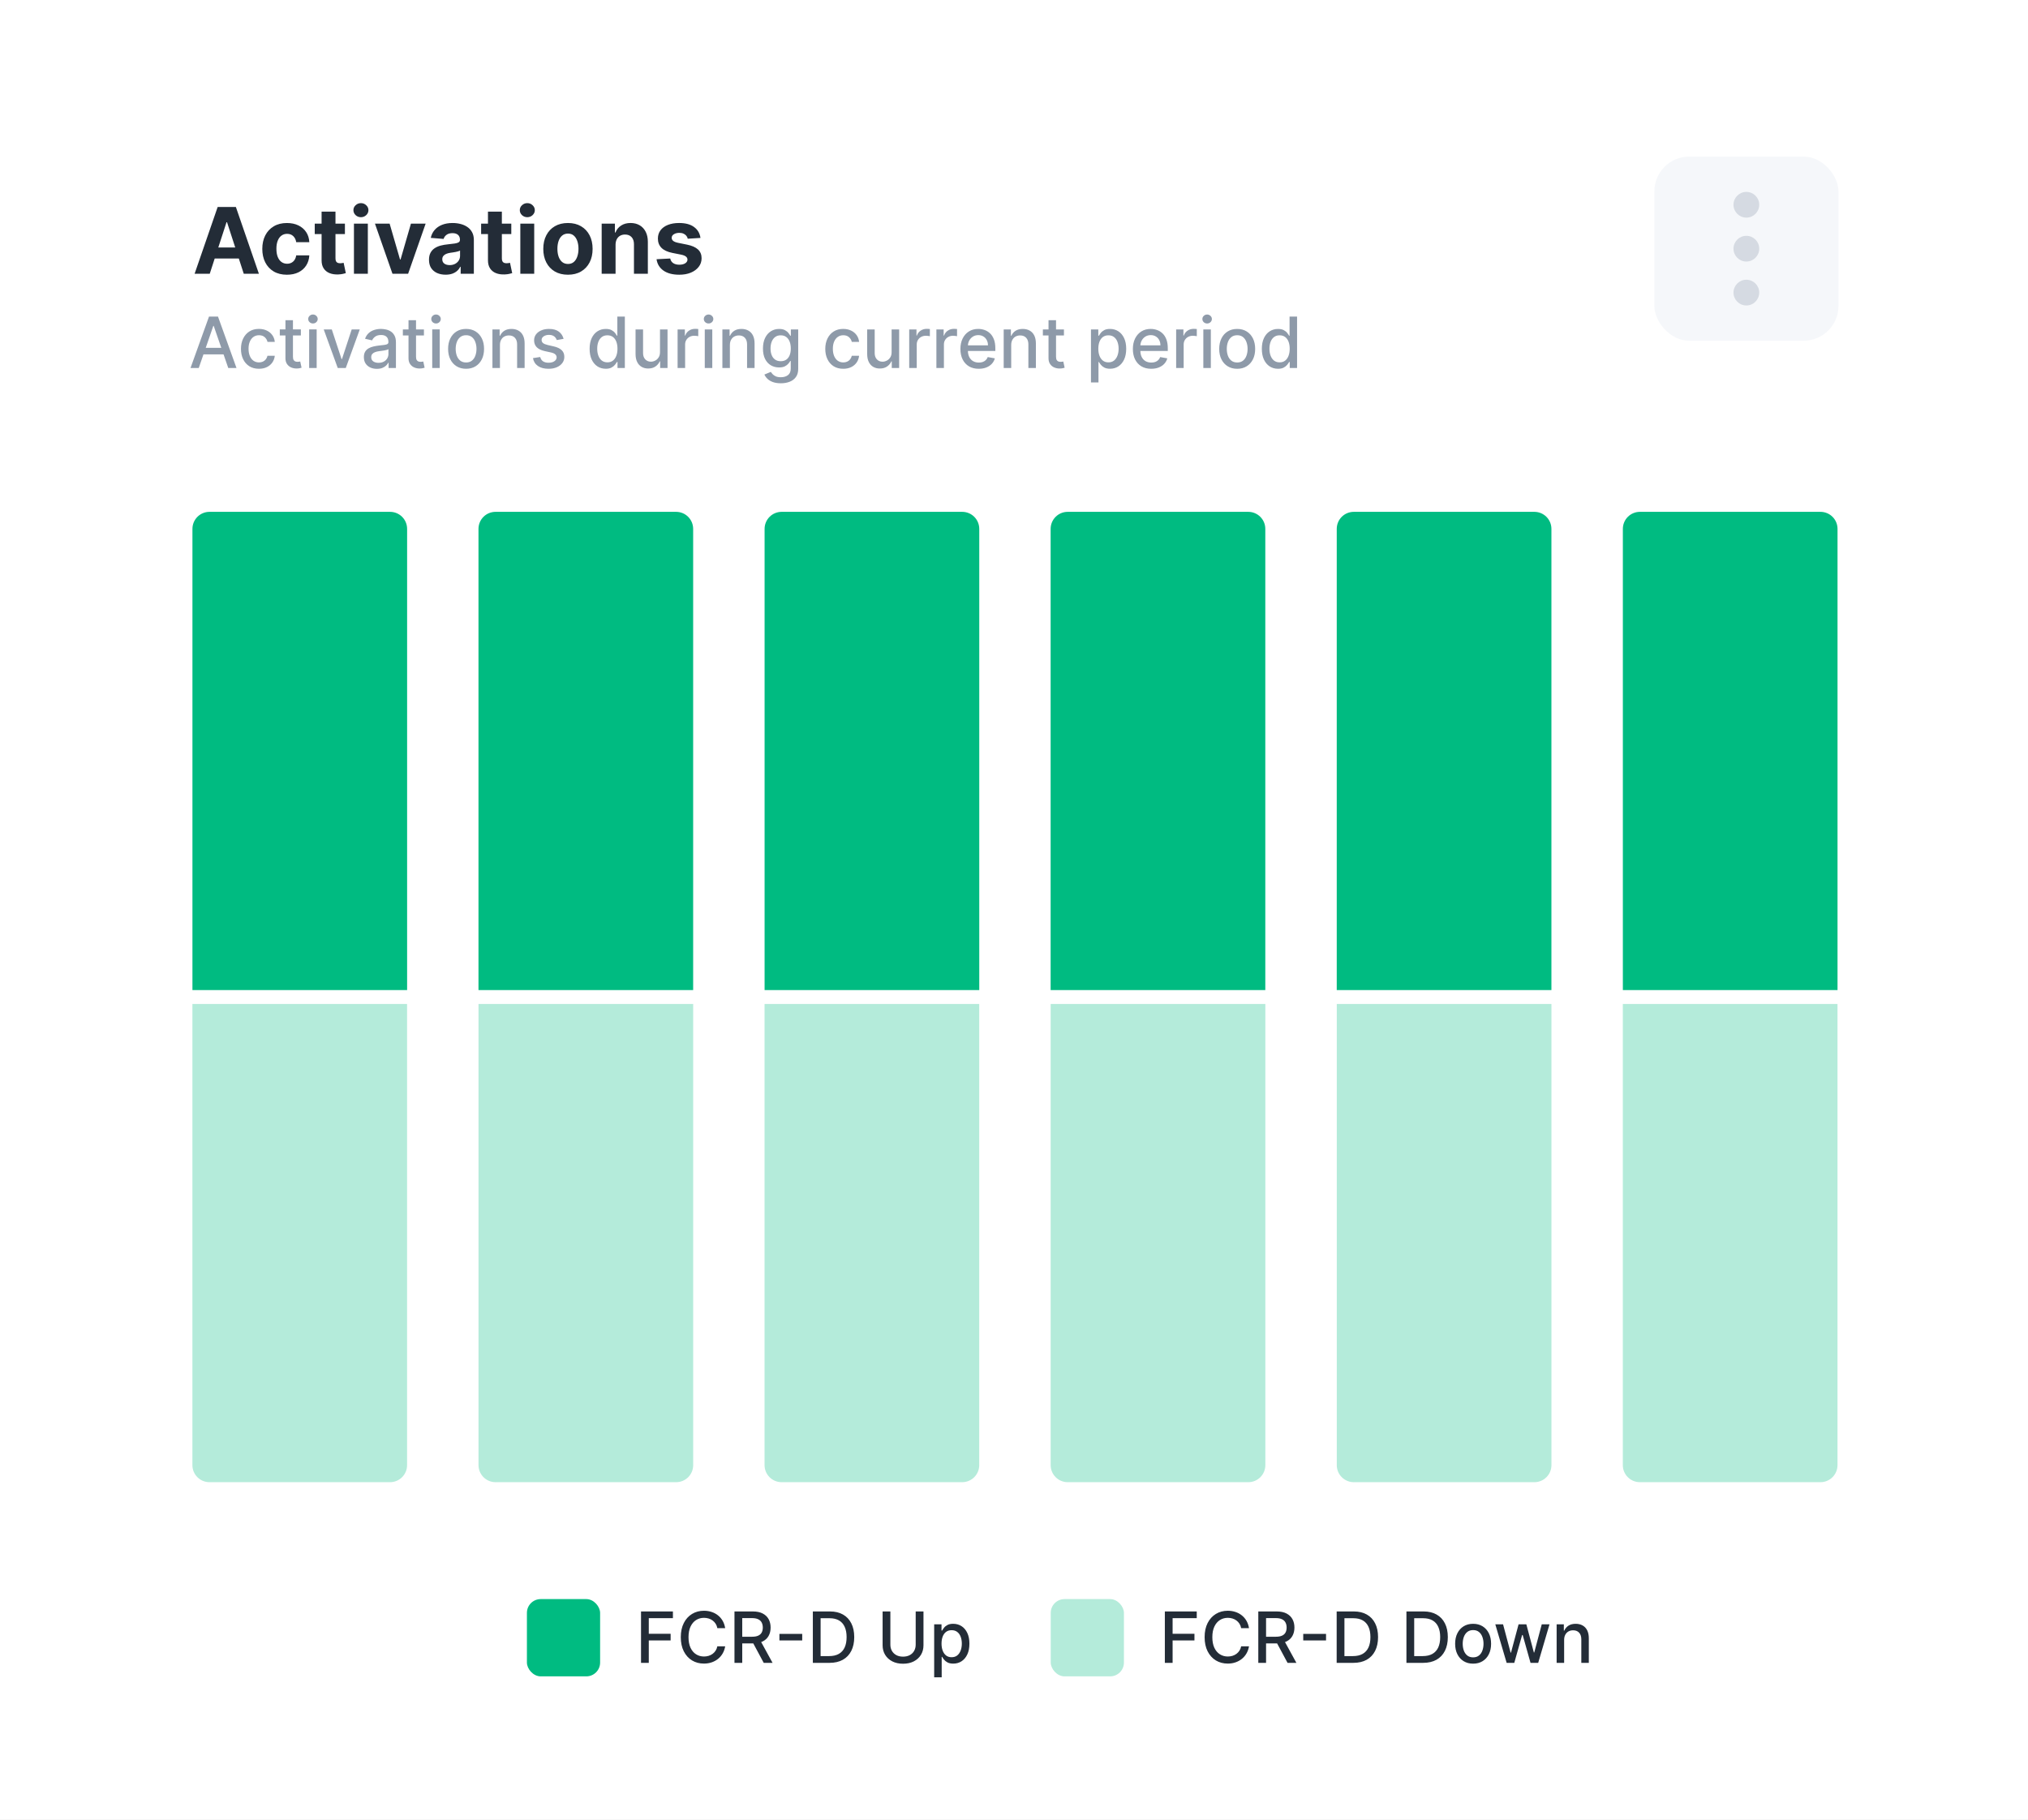
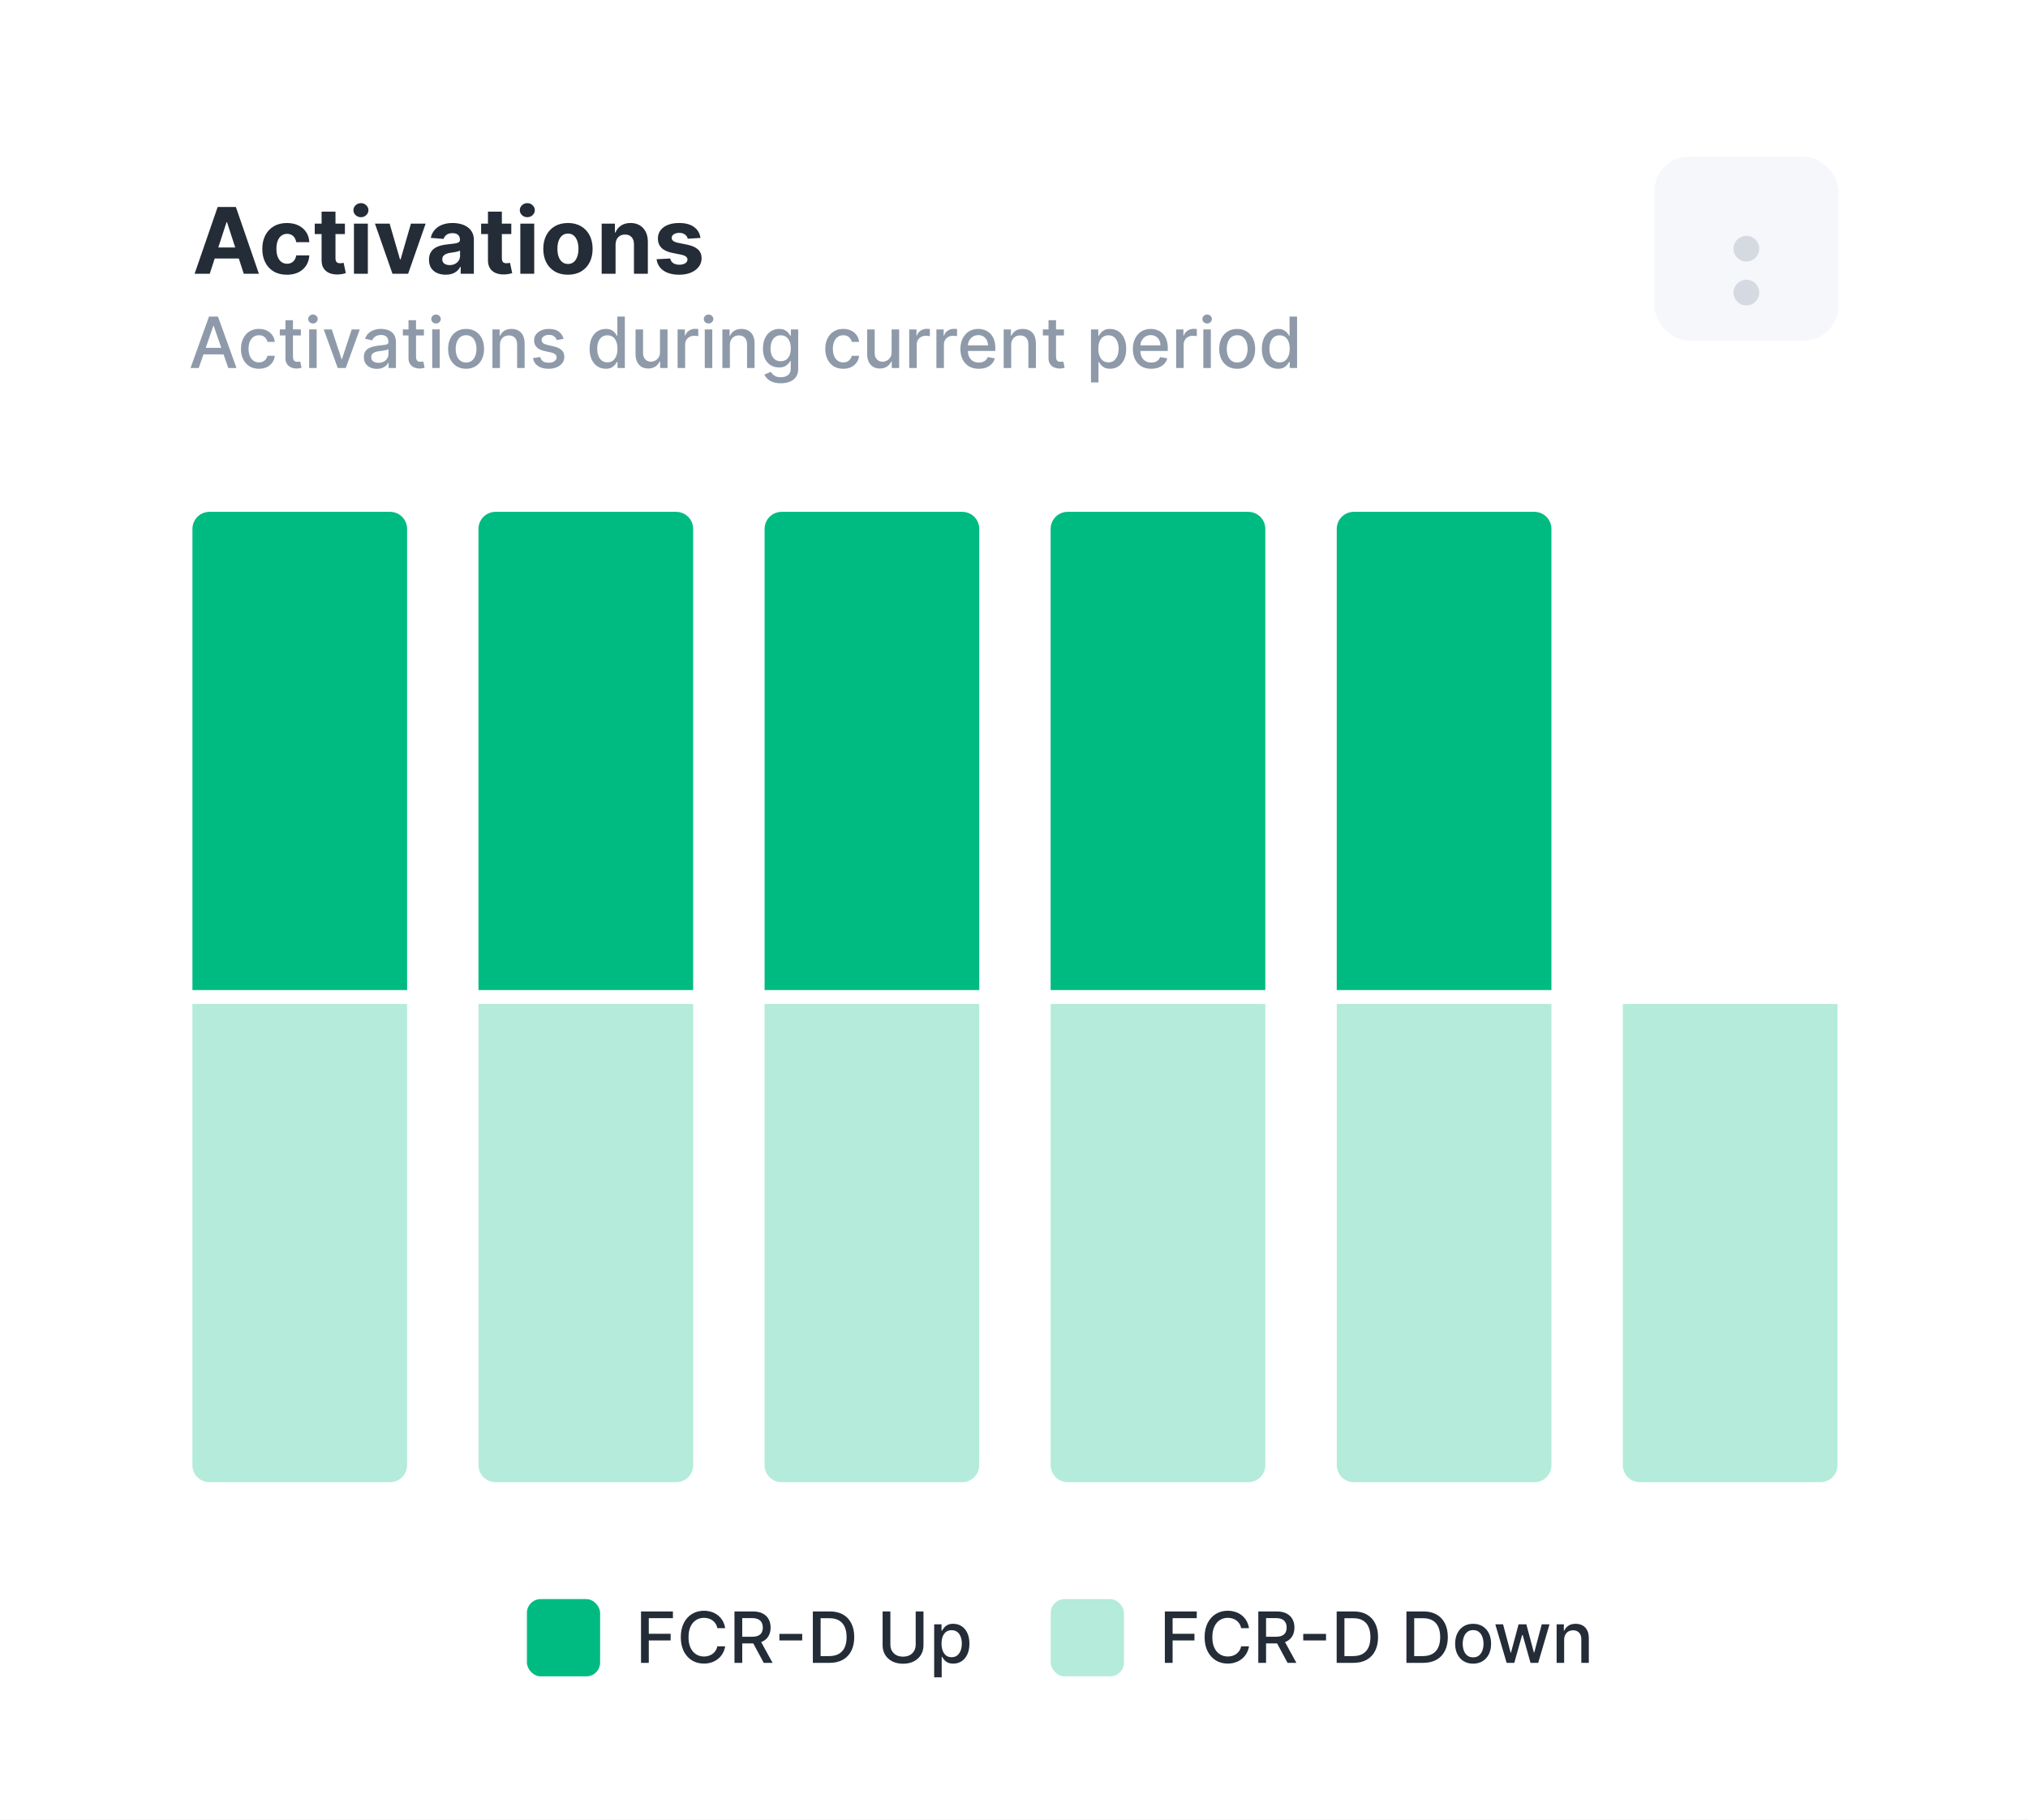
<svg xmlns="http://www.w3.org/2000/svg" width="295.01mm" height="264.79mm" version="1.1" viewBox="0 0 295.01 264.79">
  <rect x="0" y="0" width="295.01" height="264.79" fill="#808080" stroke="none" />
  <g transform="translate(-15.081 168.01)">
    <rect x="15.081" y="-168.01" width="295.01" height="264.79" ry="0" fill="#fff" fill-opacity=".999" fill-rule="evenodd" stop-color="#000000" style="font-variation-settings:normal;paint-order:stroke markers fill" />
    <path d="m43.993-114.47h-1.198l2.692-7.482h1.304l2.692 7.482h-1.198l-2.115-6.123h-0.058zm0.201-2.93h3.887v0.95h-3.887zm8.556 3.043q-0.815 0-1.403-0.369-0.585-0.373-0.899-1.027-0.314-0.654-0.314-1.498 0-0.855 0.322-1.509 0.322-0.658 0.906-1.027 0.585-0.369 1.377-0.369 0.639 0 1.14 0.237 0.501 0.234 0.807 0.658 0.311 0.424 0.369 0.99h-1.063q-0.088-0.395-0.402-0.68-0.311-0.285-0.833-0.285-0.457 0-0.8 0.241-0.34 0.237-0.53 0.68-0.19 0.438-0.19 1.038 0 0.614 0.186 1.06 0.186 0.446 0.526 0.69 0.343 0.245 0.807 0.245 0.311 0 0.563-0.113 0.256-0.117 0.427-0.332 0.175-0.216 0.245-0.519h1.063q-0.058 0.544-0.354 0.972-0.296 0.427-0.793 0.672-0.493 0.245-1.158 0.245zm6.098-5.725v0.877h-3.065v-0.877zm-2.243-1.344h1.092v5.308q0 0.318 0.095 0.479 0.095 0.157 0.245 0.216 0.153 0.055 0.332 0.055 0.132 0 0.23-0.018 0.099-0.018 0.153-0.029l0.197 0.902q-0.095 0.036-0.27 0.073-0.175 0.04-0.438 0.044-0.431 7e-3 -0.804-0.153-0.373-0.161-0.603-0.497-0.23-0.336-0.23-0.844zm3.449 6.956v-5.612h1.092v5.612zm0.552-6.477q-0.285 0-0.49-0.19-0.201-0.194-0.201-0.46 0-0.27 0.201-0.46 0.205-0.194 0.49-0.194 0.285 0 0.486 0.194 0.205 0.19 0.205 0.46 0 0.267-0.205 0.46-0.201 0.19-0.486 0.19zm6.81 0.866-2.035 5.612h-1.169l-2.039-5.612h1.173l1.421 4.318h0.058l1.417-4.318zm2.492 5.736q-0.533 0-0.964-0.197-0.431-0.201-0.683-0.581-0.248-0.38-0.248-0.932 0-0.475 0.183-0.782 0.183-0.307 0.493-0.486 0.311-0.179 0.694-0.27 0.384-0.091 0.782-0.139 0.504-0.059 0.818-0.095 0.314-0.04 0.457-0.128 0.142-0.088 0.142-0.285v-0.026q0-0.479-0.27-0.742-0.267-0.263-0.796-0.263-0.552 0-0.87 0.245-0.314 0.241-0.435 0.537l-1.027-0.234q0.183-0.511 0.533-0.826 0.354-0.318 0.815-0.46 0.46-0.146 0.968-0.146 0.336 0 0.712 0.08 0.38 0.077 0.709 0.285 0.332 0.208 0.544 0.596 0.212 0.384 0.212 0.997v3.726h-1.067v-0.767h-0.044q-0.106 0.212-0.318 0.416t-0.544 0.34q-0.332 0.135-0.796 0.135zm0.237-0.877q0.453 0 0.775-0.179 0.325-0.179 0.493-0.468 0.172-0.292 0.172-0.625v-0.723q-0.058 0.059-0.227 0.11-0.164 0.048-0.376 0.084-0.212 0.033-0.413 0.062-0.201 0.026-0.336 0.044-0.318 0.04-0.581 0.135-0.259 0.095-0.416 0.274-0.153 0.175-0.153 0.468 0 0.406 0.3 0.614 0.3 0.205 0.764 0.205zm6.605-4.859v0.877h-3.065v-0.877zm-2.243-1.344h1.092v5.308q0 0.318 0.095 0.479 0.095 0.157 0.245 0.216 0.153 0.055 0.332 0.055 0.132 0 0.23-0.018 0.099-0.018 0.153-0.029l0.197 0.902q-0.095 0.036-0.27 0.073-0.175 0.04-0.438 0.044-0.431 7e-3 -0.804-0.153-0.373-0.161-0.603-0.497-0.23-0.336-0.23-0.844zm3.449 6.956v-5.612h1.092v5.612zm0.552-6.477q-0.285 0-0.49-0.19-0.201-0.194-0.201-0.46 0-0.27 0.201-0.46 0.205-0.194 0.49-0.194 0.285 0 0.486 0.194 0.205 0.19 0.205 0.46 0 0.267-0.205 0.46-0.201 0.19-0.486 0.19zm4.373 6.591q-0.789 0-1.377-0.362-0.588-0.362-0.913-1.012t-0.325-1.52q0-0.873 0.325-1.527t0.913-1.016q0.588-0.362 1.377-0.362 0.789 0 1.377 0.362 0.588 0.362 0.913 1.016 0.325 0.654 0.325 1.527 0 0.87-0.325 1.52-0.325 0.65-0.913 1.012-0.588 0.362-1.377 0.362zm0.004-0.917q0.511 0 0.848-0.27 0.336-0.27 0.497-0.72 0.164-0.449 0.164-0.99 0-0.537-0.164-0.986-0.161-0.453-0.497-0.727-0.336-0.274-0.848-0.274-0.515 0-0.855 0.274-0.336 0.274-0.501 0.727-0.161 0.449-0.161 0.986 0 0.541 0.161 0.99 0.164 0.449 0.501 0.72 0.34 0.27 0.855 0.27zm4.921-2.528v3.332h-1.092v-5.612h1.048v0.913h0.069q0.194-0.446 0.606-0.716 0.416-0.27 1.048-0.27 0.574 0 1.005 0.241 0.431 0.237 0.669 0.709 0.237 0.471 0.237 1.165v3.569h-1.092v-3.438q0-0.61-0.318-0.954-0.318-0.347-0.873-0.347-0.38 0-0.676 0.164-0.292 0.164-0.464 0.482-0.168 0.314-0.168 0.76zm9.258-0.91-0.99 0.175q-0.062-0.19-0.197-0.362-0.132-0.172-0.358-0.281t-0.566-0.11q-0.464 0-0.775 0.208-0.311 0.205-0.311 0.53 0 0.281 0.208 0.453 0.208 0.172 0.672 0.281l0.891 0.205q0.775 0.179 1.155 0.552 0.38 0.373 0.38 0.968 0 0.504-0.292 0.899-0.289 0.391-0.807 0.614-0.515 0.223-1.195 0.223-0.943 0-1.538-0.402-0.596-0.406-0.731-1.151l1.056-0.161q0.099 0.413 0.406 0.625 0.307 0.208 0.8 0.208 0.537 0 0.859-0.223 0.322-0.227 0.322-0.552 0-0.263-0.197-0.442-0.194-0.179-0.596-0.27l-0.95-0.208q-0.785-0.179-1.162-0.57-0.373-0.391-0.373-0.99 0-0.497 0.278-0.87 0.278-0.373 0.767-0.581 0.49-0.212 1.122-0.212 0.91 0 1.432 0.395 0.522 0.391 0.69 1.048zm6.134 4.351q-0.68 0-1.213-0.347-0.53-0.351-0.833-0.997-0.3-0.65-0.3-1.56t0.303-1.556q0.307-0.647 0.84-0.99 0.533-0.343 1.209-0.343 0.522 0 0.84 0.175 0.322 0.172 0.497 0.402 0.179 0.23 0.278 0.406h0.066v-2.78h1.092v7.482h-1.067v-0.873h-0.091q-0.099 0.179-0.285 0.409-0.183 0.23-0.504 0.402t-0.833 0.172zm0.241-0.932q0.471 0 0.796-0.248 0.329-0.252 0.497-0.698 0.172-0.446 0.172-1.038 0-0.585-0.168-1.023-0.168-0.438-0.493-0.683-0.325-0.245-0.804-0.245-0.493 0-0.822 0.256-0.329 0.256-0.497 0.698-0.164 0.442-0.164 0.997 0 0.563 0.168 1.012 0.168 0.449 0.497 0.712 0.332 0.259 0.818 0.259zm7.65-1.505v-3.284h1.096v5.612h-1.074v-0.972h-0.059q-0.194 0.449-0.621 0.749-0.424 0.296-1.056 0.296-0.541 0-0.957-0.237-0.413-0.241-0.65-0.712-0.234-0.471-0.234-1.165v-3.569h1.092v3.438q0 0.574 0.318 0.913 0.318 0.34 0.826 0.34 0.307 0 0.61-0.153 0.307-0.153 0.508-0.464 0.205-0.311 0.201-0.789zm2.561 2.327v-5.612h1.056v0.891h0.059q0.153-0.453 0.541-0.712 0.391-0.263 0.884-0.263 0.102 0 0.241 7e-3 0.142 7e-3 0.223 0.018v1.045q-0.066-0.018-0.234-0.04-0.168-0.026-0.336-0.026-0.387 0-0.69 0.164-0.3 0.161-0.475 0.449-0.175 0.285-0.175 0.65v3.427zm3.953 0v-5.612h1.092v5.612zm0.552-6.477q-0.285 0-0.49-0.19-0.201-0.194-0.201-0.46 0-0.27 0.201-0.46 0.205-0.194 0.49-0.194 0.285 0 0.486 0.194 0.205 0.19 0.205 0.46 0 0.267-0.205 0.46-0.201 0.19-0.486 0.19zm3.102 3.146v3.332h-1.092v-5.612h1.048v0.913h0.069q0.194-0.446 0.606-0.716 0.416-0.27 1.048-0.27 0.574 0 1.005 0.241 0.431 0.237 0.669 0.709 0.237 0.471 0.237 1.165v3.569h-1.092v-3.438q0-0.61-0.318-0.954-0.318-0.347-0.873-0.347-0.38 0-0.676 0.164-0.292 0.164-0.464 0.482-0.168 0.314-0.168 0.76zm7.405 5.553q-0.669 0-1.151-0.175-0.479-0.175-0.782-0.464-0.303-0.289-0.453-0.632l0.939-0.387q0.099 0.161 0.263 0.34 0.168 0.183 0.453 0.311 0.289 0.128 0.742 0.128 0.621 0 1.027-0.303 0.406-0.3 0.406-0.957v-1.103h-0.069q-0.099 0.179-0.285 0.398-0.183 0.219-0.504 0.38-0.321 0.161-0.837 0.161-0.665 0-1.198-0.311-0.53-0.314-0.84-0.924-0.307-0.614-0.307-1.509 0-0.895 0.303-1.534 0.307-0.639 0.84-0.979 0.533-0.343 1.209-0.343 0.522 0 0.844 0.175 0.321 0.172 0.501 0.402 0.183 0.23 0.281 0.406h0.08v-0.91h1.07v5.736q0 0.723-0.336 1.187t-0.91 0.687q-0.57 0.223-1.286 0.223zm-0.011-3.211q0.471 0 0.796-0.219 0.329-0.223 0.497-0.636 0.172-0.416 0.172-0.997 0-0.566-0.168-0.997-0.168-0.431-0.493-0.672-0.325-0.245-0.804-0.245-0.493 0-0.822 0.256-0.329 0.252-0.497 0.687-0.164 0.435-0.164 0.972 0 0.552 0.168 0.968 0.168 0.416 0.497 0.65 0.332 0.234 0.818 0.234zm9.097 1.103q-0.815 0-1.403-0.369-0.585-0.373-0.899-1.027-0.314-0.654-0.314-1.498 0-0.855 0.321-1.509 0.322-0.658 0.906-1.027t1.377-0.369q0.639 0 1.14 0.237 0.501 0.234 0.807 0.658 0.311 0.424 0.369 0.99h-1.063q-0.088-0.395-0.402-0.68-0.311-0.285-0.833-0.285-0.457 0-0.8 0.241-0.34 0.237-0.53 0.68-0.19 0.438-0.19 1.038 0 0.614 0.186 1.06 0.186 0.446 0.526 0.69 0.343 0.245 0.807 0.245 0.311 0 0.563-0.113 0.256-0.117 0.427-0.332 0.175-0.216 0.245-0.519h1.063q-0.058 0.544-0.354 0.972-0.296 0.427-0.793 0.672-0.493 0.245-1.158 0.245zm7.033-2.44v-3.284h1.096v5.612h-1.074v-0.972h-0.058q-0.194 0.449-0.621 0.749-0.424 0.296-1.056 0.296-0.541 0-0.957-0.237-0.413-0.241-0.65-0.712-0.234-0.471-0.234-1.165v-3.569h1.092v3.438q0 0.574 0.318 0.913 0.318 0.34 0.826 0.34 0.307 0 0.61-0.153 0.307-0.153 0.508-0.464 0.205-0.311 0.201-0.789zm2.561 2.327v-5.612h1.056v0.891h0.059q0.153-0.453 0.541-0.712 0.391-0.263 0.884-0.263 0.102 0 0.241 7e-3 0.142 7e-3 0.223 0.018v1.045q-0.066-0.018-0.234-0.04-0.168-0.026-0.336-0.026-0.387 0-0.69 0.164-0.3 0.161-0.475 0.449-0.175 0.285-0.175 0.65v3.427zm3.953 0v-5.612h1.056v0.891h0.059q0.153-0.453 0.541-0.712 0.391-0.263 0.884-0.263 0.102 0 0.241 7e-3 0.142 7e-3 0.223 0.018v1.045q-0.066-0.018-0.234-0.04-0.168-0.026-0.336-0.026-0.387 0-0.69 0.164-0.3 0.161-0.475 0.449-0.175 0.285-0.175 0.65v3.427zm6.167 0.113q-0.829 0-1.429-0.354-0.596-0.358-0.921-1.005-0.322-0.65-0.322-1.524 0-0.862 0.322-1.52 0.325-0.658 0.906-1.027 0.585-0.369 1.366-0.369 0.475 0 0.921 0.157 0.446 0.157 0.8 0.493 0.354 0.336 0.559 0.873 0.205 0.533 0.205 1.297v0.387h-4.461v-0.818h3.39q0-0.431-0.175-0.764-0.175-0.336-0.493-0.53-0.314-0.194-0.738-0.194-0.46 0-0.804 0.227-0.34 0.223-0.526 0.585-0.183 0.358-0.183 0.778v0.639q0 0.563 0.197 0.957 0.201 0.395 0.559 0.603 0.358 0.205 0.837 0.205 0.311 0 0.566-0.088 0.256-0.091 0.442-0.27 0.186-0.179 0.285-0.442l1.034 0.186q-0.124 0.457-0.446 0.8-0.318 0.34-0.8 0.53-0.479 0.186-1.092 0.186zm4.716-3.445v3.332h-1.092v-5.612h1.048v0.913h0.069q0.194-0.446 0.606-0.716 0.416-0.27 1.048-0.27 0.574 0 1.005 0.241 0.431 0.237 0.669 0.709 0.237 0.471 0.237 1.165v3.569h-1.092v-3.438q0-0.61-0.318-0.954-0.318-0.347-0.873-0.347-0.38 0-0.676 0.164-0.292 0.164-0.464 0.482-0.168 0.314-0.168 0.76zm7.672-2.28v0.877h-3.065v-0.877zm-2.243-1.344h1.092v5.308q0 0.318 0.095 0.479 0.095 0.157 0.245 0.216 0.153 0.055 0.332 0.055 0.132 0 0.23-0.018 0.099-0.018 0.153-0.029l0.197 0.902q-0.095 0.036-0.27 0.073-0.175 0.04-0.438 0.044-0.431 7e-3 -0.804-0.153-0.373-0.161-0.603-0.497-0.23-0.336-0.23-0.844zm6.174 9.06v-7.716h1.067v0.91h0.091q0.095-0.175 0.274-0.406 0.179-0.23 0.497-0.402 0.318-0.175 0.84-0.175 0.68 0 1.213 0.343 0.533 0.343 0.837 0.99 0.307 0.647 0.307 1.556t-0.303 1.56q-0.303 0.647-0.833 0.997-0.53 0.347-1.209 0.347-0.511 0-0.837-0.172-0.321-0.172-0.504-0.402t-0.281-0.409h-0.066v2.978zm1.07-4.91q0 0.592 0.172 1.038 0.172 0.446 0.497 0.698 0.325 0.248 0.796 0.248 0.49 0 0.818-0.259 0.329-0.263 0.497-0.712 0.172-0.449 0.172-1.012 0-0.555-0.168-0.997-0.164-0.442-0.497-0.698-0.329-0.256-0.822-0.256-0.475 0-0.804 0.245-0.325 0.245-0.493 0.683-0.168 0.438-0.168 1.023zm7.698 2.919q-0.829 0-1.429-0.354-0.596-0.358-0.921-1.005-0.322-0.65-0.322-1.524 0-0.862 0.322-1.52 0.325-0.658 0.906-1.027 0.585-0.369 1.366-0.369 0.475 0 0.921 0.157 0.446 0.157 0.8 0.493 0.354 0.336 0.559 0.873 0.205 0.533 0.205 1.297v0.387h-4.461v-0.818h3.39q0-0.431-0.175-0.764-0.175-0.336-0.493-0.53-0.314-0.194-0.738-0.194-0.46 0-0.804 0.227-0.34 0.223-0.526 0.585-0.183 0.358-0.183 0.778v0.639q0 0.563 0.197 0.957 0.201 0.395 0.559 0.603 0.358 0.205 0.837 0.205 0.311 0 0.566-0.088 0.256-0.091 0.442-0.27 0.186-0.179 0.285-0.442l1.034 0.186q-0.124 0.457-0.446 0.8-0.318 0.34-0.8 0.53-0.479 0.186-1.092 0.186zm3.624-0.113v-5.612h1.056v0.891h0.058q0.153-0.453 0.541-0.712 0.391-0.263 0.884-0.263 0.102 0 0.241 7e-3 0.142 7e-3 0.223 0.018v1.045q-0.066-0.018-0.234-0.04-0.168-0.026-0.336-0.026-0.387 0-0.69 0.164-0.3 0.161-0.475 0.449-0.175 0.285-0.175 0.65v3.427zm3.953 0v-5.612h1.092v5.612zm0.552-6.477q-0.285 0-0.49-0.19-0.201-0.194-0.201-0.46 0-0.27 0.201-0.46 0.205-0.194 0.49-0.194t0.486 0.194q0.205 0.19 0.205 0.46 0 0.267-0.205 0.46-0.201 0.19-0.486 0.19zm4.373 6.591q-0.789 0-1.377-0.362-0.588-0.362-0.913-1.012t-0.325-1.52q0-0.873 0.325-1.527t0.913-1.016q0.588-0.362 1.377-0.362t1.377 0.362q0.588 0.362 0.913 1.016t0.325 1.527q0 0.87-0.325 1.52t-0.913 1.012q-0.588 0.362-1.377 0.362zm4e-3 -0.917q0.511 0 0.848-0.27t0.497-0.72q0.164-0.449 0.164-0.99 0-0.537-0.164-0.986-0.161-0.453-0.497-0.727-0.336-0.274-0.848-0.274-0.515 0-0.855 0.274-0.336 0.274-0.501 0.727-0.161 0.449-0.161 0.986 0 0.541 0.161 0.99 0.164 0.449 0.501 0.72 0.34 0.27 0.855 0.27zm5.929 0.913q-0.68 0-1.213-0.347-0.53-0.351-0.833-0.997-0.3-0.65-0.3-1.56t0.303-1.556q0.307-0.647 0.84-0.99 0.533-0.343 1.209-0.343 0.522 0 0.84 0.175 0.321 0.172 0.497 0.402 0.179 0.23 0.278 0.406h0.066v-2.78h1.092v7.482h-1.067v-0.873h-0.091q-0.099 0.179-0.285 0.409-0.183 0.23-0.504 0.402-0.321 0.172-0.833 0.172zm0.241-0.932q0.471 0 0.796-0.248 0.329-0.252 0.497-0.698 0.172-0.446 0.172-1.038 0-0.585-0.168-1.023-0.168-0.438-0.493-0.683-0.325-0.245-0.804-0.245-0.493 0-0.822 0.256-0.329 0.256-0.497 0.698-0.164 0.442-0.164 0.997 0 0.563 0.168 1.012 0.168 0.449 0.497 0.712 0.332 0.259 0.818 0.259z" fill="#8e9aa9" stroke-width=".265" aria-label="Activations during current period" />
    <path d="m45.592-128.18h-2.202l3.355-9.717h2.648l3.35 9.717h-2.202l-2.434-7.497h-0.076zm-0.138-3.82h5.2v1.604h-5.2zm11.369 3.962q-1.12 0-1.926-0.474-0.802-0.479-1.234-1.329-0.427-0.849-0.427-1.955 0-1.12 0.432-1.964 0.437-0.849 1.238-1.324 0.802-0.479 1.907-0.479 0.954 0 1.67 0.346 0.716 0.346 1.134 0.973 0.418 0.626 0.46 1.471h-1.907q-0.081-0.546-0.427-0.878-0.342-0.337-0.897-0.337-0.47 0-0.821 0.256-0.346 0.251-0.541 0.735-0.195 0.484-0.195 1.172 0 0.698 0.19 1.186 0.195 0.489 0.546 0.745 0.351 0.256 0.821 0.256 0.346 0 0.622-0.142 0.28-0.142 0.46-0.413 0.185-0.275 0.242-0.66h1.907q-0.047 0.835-0.456 1.471-0.403 0.631-1.115 0.987-0.712 0.356-1.684 0.356zm8.432-7.431v1.518h-4.389v-1.518zm-3.393-1.746h2.021v6.795q0 0.28 0.085 0.437 0.085 0.152 0.237 0.214 0.157 0.062 0.361 0.062 0.142 0 0.285-0.024 0.142-0.029 0.218-0.043l0.318 1.504q-0.152 0.047-0.427 0.109-0.275 0.066-0.669 0.081-0.731 0.029-1.281-0.195-0.546-0.223-0.849-0.693-0.304-0.47-0.299-1.186zm4.707 9.034v-7.288h2.021v7.288zm1.015-8.228q-0.451 0-0.773-0.299-0.318-0.304-0.318-0.726 0-0.418 0.318-0.716 0.323-0.304 0.773-0.304t0.769 0.304q0.323 0.299 0.323 0.716 0 0.422-0.323 0.726-0.318 0.299-0.769 0.299zm9.414 0.939-2.548 7.288h-2.277l-2.548-7.288h2.135l1.514 5.215h0.076l1.509-5.215zm2.908 7.426q-0.698 0-1.243-0.242-0.546-0.247-0.864-0.726-0.313-0.484-0.313-1.205 0-0.607 0.223-1.02 0.223-0.413 0.607-0.664t0.873-0.38q0.493-0.128 1.034-0.18 0.636-0.066 1.025-0.123 0.389-0.062 0.565-0.18 0.176-0.119 0.176-0.351v-0.029q0-0.451-0.285-0.698-0.28-0.247-0.797-0.247-0.546 0-0.868 0.242-0.323 0.237-0.427 0.598l-1.869-0.152q0.142-0.664 0.56-1.148 0.418-0.489 1.077-0.75 0.664-0.266 1.537-0.266 0.607 0 1.163 0.142 0.56 0.142 0.992 0.441 0.437 0.299 0.688 0.769 0.251 0.465 0.251 1.115v4.916h-1.917v-1.011h-0.057q-0.176 0.342-0.47 0.603-0.294 0.256-0.707 0.403-0.413 0.142-0.954 0.142zm0.579-1.395q0.446 0 0.788-0.176 0.342-0.18 0.536-0.484t0.195-0.688v-0.773q-0.095 0.062-0.261 0.114-0.161 0.047-0.365 0.09-0.204 0.038-0.408 0.071-0.204 0.029-0.37 0.052-0.356 0.052-0.622 0.166-0.266 0.114-0.413 0.308-0.147 0.19-0.147 0.474 0 0.413 0.299 0.631 0.304 0.214 0.769 0.214zm8.973-6.031v1.518h-4.389v-1.518zm-3.393-1.746h2.021v6.795q0 0.28 0.085 0.437 0.085 0.152 0.237 0.214 0.157 0.062 0.361 0.062 0.142 0 0.285-0.024 0.142-0.029 0.218-0.043l0.318 1.504q-0.152 0.047-0.427 0.109-0.275 0.066-0.669 0.081-0.731 0.029-1.281-0.195-0.546-0.223-0.849-0.693-0.304-0.47-0.299-1.186zm4.707 9.034v-7.288h2.021v7.288zm1.015-8.228q-0.451 0-0.773-0.299-0.318-0.304-0.318-0.726 0-0.418 0.318-0.716 0.323-0.304 0.773-0.304t0.769 0.304q0.323 0.299 0.323 0.716 0 0.422-0.323 0.726-0.318 0.299-0.769 0.299zm5.912 8.37q-1.106 0-1.912-0.47-0.802-0.474-1.238-1.319-0.437-0.849-0.437-1.969 0-1.129 0.437-1.974 0.437-0.849 1.238-1.319 0.807-0.474 1.912-0.474 1.106 0 1.907 0.474 0.807 0.47 1.243 1.319 0.437 0.845 0.437 1.974 0 1.12-0.437 1.969-0.437 0.845-1.243 1.319-0.802 0.47-1.907 0.47zm0.009-1.566q0.503 0 0.84-0.285 0.337-0.289 0.508-0.788 0.176-0.498 0.176-1.134 0-0.636-0.176-1.134-0.171-0.498-0.508-0.788-0.337-0.289-0.84-0.289-0.508 0-0.854 0.289-0.342 0.289-0.517 0.788-0.171 0.498-0.171 1.134 0 0.636 0.171 1.134 0.176 0.498 0.517 0.788 0.346 0.285 0.854 0.285zm6.918-2.79v4.213h-2.021v-7.288h1.926v1.286h0.085q0.242-0.636 0.811-1.006 0.569-0.375 1.381-0.375 0.759 0 1.324 0.332 0.565 0.332 0.878 0.949 0.313 0.612 0.313 1.461v4.641h-2.021v-4.28q5e-3 -0.669-0.342-1.044-0.346-0.38-0.954-0.38-0.408 0-0.721 0.176-0.308 0.176-0.484 0.512-0.171 0.332-0.176 0.802zm12.351-0.996-1.851 0.114q-0.047-0.237-0.204-0.427-0.157-0.195-0.413-0.308-0.251-0.119-0.603-0.119-0.47 0-0.792 0.199-0.323 0.195-0.323 0.522 0 0.261 0.209 0.441 0.209 0.18 0.716 0.289l1.319 0.266q1.063 0.218 1.585 0.702 0.522 0.484 0.522 1.272 0 0.716-0.422 1.257-0.418 0.541-1.148 0.845-0.726 0.299-1.675 0.299-1.447 0-2.306-0.603-0.854-0.607-1.001-1.651l1.988-0.104q0.09 0.441 0.437 0.674 0.346 0.228 0.887 0.228 0.531 0 0.854-0.204 0.327-0.209 0.332-0.536-5e-3 -0.275-0.233-0.451-0.228-0.18-0.702-0.275l-1.262-0.251q-1.068-0.214-1.589-0.74-0.517-0.527-0.517-1.343 0-0.702 0.38-1.21 0.384-0.508 1.077-0.783 0.697-0.275 1.632-0.275 1.381 0 2.173 0.584 0.797 0.584 0.93 1.589z" fill="#232c37" stroke-width=".265" aria-label="Activations" />
    <g transform="translate(-917.76 -261.1)" fill-rule="evenodd">
      <rect x="1173.5" y="115.88" width="26.78" height="26.78" ry="5.058" fill="#f5f7fa" stop-color="#000000" style="font-variation-settings:normal;paint-order:stroke markers fill" />
      <g transform="translate(-.319 -.228)" fill="#8e9aa9">
-         <circle cx="1187.2" cy="123.11" r="1.872" opacity=".307" style="paint-order:stroke fill markers" />
        <circle cx="1187.2" cy="129.5" r="1.872" opacity=".307" style="paint-order:stroke fill markers" />
        <circle cx="1187.2" cy="135.89" r="1.872" opacity=".307" style="paint-order:stroke fill markers" />
      </g>
    </g>
    <g transform="translate(-289.27 -303.23)" fill="#00bb81" fill-rule="evenodd">
      <path d="m332.34 281.29v67.095c0 1.376 1.108 2.485 2.485 2.485h26.258c1.376 0 2.485-1.108 2.485-2.485v-67.095z" fill-opacity=".296" stop-color="#000000" style="font-variation-settings:normal;paint-order:stroke markers fill" />
      <path d="m334.83 209.69c-1.376 0-2.485 1.108-2.485 2.485v67.095h31.228v-67.095c0-1.376-1.108-2.485-2.485-2.485z" stop-color="#000000" style="font-variation-settings:normal;paint-order:stroke markers fill" />
    </g>
    <g transform="translate(-290.54 -303.23)" fill="#00bb81" fill-rule="evenodd">
      <path d="m375.23 281.29v67.095c0 1.376 1.108 2.485 2.485 2.485h26.258c1.376 0 2.485-1.108 2.485-2.485v-67.095z" fill-opacity=".296" stop-color="#000000" style="font-variation-settings:normal;paint-order:stroke markers fill" />
      <path d="m377.71 209.69c-1.376 0-2.485 1.108-2.485 2.485v67.095h31.228v-67.095c0-1.376-1.108-2.485-2.485-2.485z" stop-color="#000000" style="font-variation-settings:normal;paint-order:stroke markers fill" />
    </g>
    <g transform="translate(-291.81 -303.23)" fill="#00bb81" fill-rule="evenodd">
      <path d="m418.11 281.29v67.095c0 1.376 1.108 2.485 2.485 2.485h26.258c1.376 0 2.485-1.108 2.485-2.485v-67.095z" fill-opacity=".296" stop-color="#000000" style="font-variation-settings:normal;paint-order:stroke markers fill" />
      <path d="m420.6 209.69c-1.376 0-2.485 1.108-2.485 2.485v67.095h31.228v-67.095c0-1.376-1.108-2.485-2.485-2.485z" stop-color="#000000" style="font-variation-settings:normal;paint-order:stroke markers fill" />
    </g>
    <g transform="translate(-293.08 -303.23)" fill="#00bb81" fill-rule="evenodd">
      <path d="m461 281.29v67.095c0 1.376 1.108 2.485 2.485 2.485h26.258c1.376 0 2.485-1.108 2.485-2.485v-67.095z" fill-opacity=".296" stop-color="#000000" style="font-variation-settings:normal;paint-order:stroke markers fill" />
      <path d="m463.48 209.69c-1.376 0-2.485 1.108-2.485 2.485v67.095h31.228v-67.095c0-1.376-1.108-2.485-2.485-2.485z" stop-color="#000000" style="font-variation-settings:normal;paint-order:stroke markers fill" />
    </g>
    <g transform="translate(-294.35 -303.23)" fill="#00bb81" fill-rule="evenodd">
      <path d="m503.89 281.29v67.095c0 1.376 1.108 2.485 2.485 2.485h26.258c1.376 0 2.485-1.108 2.485-2.485v-67.095z" fill-opacity=".296" stop-color="#000000" style="font-variation-settings:normal;paint-order:stroke markers fill" />
      <path d="m506.37 209.69c-1.376 0-2.485 1.108-2.485 2.485v67.095h31.228v-67.095c0-1.376-1.108-2.485-2.485-2.485z" stop-color="#000000" style="font-variation-settings:normal;paint-order:stroke markers fill" />
    </g>
    <g transform="translate(-295.62 -303.23)" fill="#00bb81" fill-rule="evenodd">
      <path d="m546.77 281.29v67.095c0 1.376 1.108 2.485 2.485 2.485h26.258c1.376 0 2.485-1.108 2.485-2.485v-67.095z" fill-opacity=".296" stop-color="#000000" style="font-variation-settings:normal;paint-order:stroke markers fill" />
-       <path d="m549.26 209.69c-1.376 0-2.485 1.108-2.485 2.485v67.095h31.228v-67.095c0-1.376-1.108-2.485-2.485-2.485z" stop-color="#000000" style="font-variation-settings:normal;paint-order:stroke markers fill" />
    </g>
    <g transform="translate(-304.08 -306.67)">
      <path d="m412.41 380.6v-7.482h4.64v0.972h-3.511v2.28h3.178v0.968h-3.178v3.263zm12.242-5.049h-1.14q-0.066-0.365-0.245-0.643-0.179-0.278-0.438-0.471-0.259-0.194-0.581-0.292-0.318-0.099-0.676-0.099-0.647 0-1.158 0.325-0.508 0.325-0.804 0.954-0.292 0.628-0.292 1.534 0 0.913 0.292 1.542 0.296 0.628 0.807 0.95 0.511 0.322 1.151 0.322 0.354 0 0.672-0.095 0.321-0.099 0.581-0.289 0.259-0.19 0.438-0.464 0.183-0.278 0.252-0.636l1.14 4e-3q-0.091 0.552-0.354 1.016-0.259 0.46-0.669 0.796-0.406 0.332-0.928 0.515-0.522 0.183-1.14 0.183-0.972 0-1.732-0.46-0.76-0.464-1.198-1.326-0.435-0.862-0.435-2.057 0-1.198 0.438-2.057 0.438-0.862 1.198-1.323 0.76-0.464 1.728-0.464 0.596 0 1.111 0.172 0.519 0.168 0.932 0.497 0.413 0.325 0.683 0.796 0.27 0.468 0.365 1.07zm1.352 5.049v-7.482h2.667q0.87 0 1.443 0.3 0.577 0.3 0.862 0.829 0.285 0.526 0.285 1.217 0 0.687-0.289 1.209-0.285 0.519-0.862 0.807-0.574 0.289-1.443 0.289h-2.02v-0.972h1.918q0.548 0 0.891-0.157 0.347-0.157 0.508-0.457 0.161-0.3 0.161-0.72 0-0.424-0.164-0.734-0.161-0.311-0.508-0.475-0.343-0.168-0.902-0.168h-1.417v6.514zm3.694-3.376 1.849 3.376h-1.286l-1.812-3.376zm6.16-0.84v0.95h-3.317v-0.95zm3.968 4.216h-2.422v-7.482h2.499q1.1 0 1.889 0.449 0.789 0.446 1.209 1.282 0.424 0.833 0.424 1.998 0 1.169-0.427 2.009-0.424 0.84-1.228 1.293-0.804 0.449-1.944 0.449zm-1.293-0.986h1.231q0.855 0 1.421-0.322 0.566-0.325 0.848-0.939 0.281-0.617 0.281-1.505 0-0.88-0.281-1.494-0.278-0.614-0.829-0.932-0.552-0.318-1.37-0.318h-1.301zm13.832-6.496h1.133v4.921q0 0.785-0.369 1.392-0.369 0.603-1.038 0.95-0.669 0.343-1.567 0.343-0.895 0-1.564-0.343-0.669-0.347-1.038-0.95-0.369-0.606-0.369-1.392v-4.921h1.129v4.83q0 0.508 0.223 0.902 0.227 0.395 0.639 0.621 0.413 0.223 0.979 0.223 0.57 0 0.983-0.223 0.416-0.227 0.636-0.621 0.223-0.395 0.223-0.902zm2.689 9.586v-7.716h1.067v0.91h0.091q0.095-0.175 0.274-0.406t0.497-0.402q0.318-0.175 0.84-0.175 0.68 0 1.213 0.343 0.533 0.343 0.837 0.99 0.307 0.647 0.307 1.556t-0.303 1.56q-0.303 0.647-0.833 0.997-0.53 0.347-1.209 0.347-0.511 0-0.837-0.172-0.322-0.172-0.504-0.402-0.183-0.23-0.281-0.409h-0.066v2.978zm1.07-4.91q0 0.592 0.172 1.038 0.172 0.446 0.497 0.698 0.325 0.248 0.796 0.248 0.49 0 0.818-0.259 0.329-0.263 0.497-0.712 0.172-0.449 0.172-1.012 0-0.555-0.168-0.997-0.164-0.442-0.497-0.698-0.329-0.256-0.822-0.256-0.475 0-0.804 0.245-0.325 0.245-0.493 0.683-0.168 0.438-0.168 1.023z" fill="#232c37" stroke-width=".265" aria-label="FCR-D Up" />
      <rect x="395.81" y="371.32" width="10.648" height="11.242" ry="2.006" fill="#00bb81" fill-rule="evenodd" stroke-linejoin="round" stroke-width=".265" style="paint-order:stroke markers fill" />
      <path d="m488.61 380.6v-7.482h4.64v0.972h-3.511v2.28h3.178v0.968h-3.178v3.263zm12.242-5.049h-1.14q-0.066-0.365-0.245-0.643-0.179-0.278-0.438-0.471-0.259-0.194-0.581-0.292-0.318-0.099-0.676-0.099-0.647 0-1.158 0.325-0.508 0.325-0.804 0.954-0.292 0.628-0.292 1.534 0 0.913 0.292 1.542 0.296 0.628 0.807 0.95 0.511 0.322 1.151 0.322 0.354 0 0.672-0.095 0.321-0.099 0.581-0.289 0.259-0.19 0.438-0.464 0.183-0.278 0.252-0.636l1.14 4e-3q-0.091 0.552-0.354 1.016-0.259 0.46-0.669 0.796-0.406 0.332-0.928 0.515t-1.14 0.183q-0.972 0-1.732-0.46-0.76-0.464-1.198-1.326-0.435-0.862-0.435-2.057 0-1.198 0.438-2.057 0.438-0.862 1.198-1.323 0.76-0.464 1.728-0.464 0.596 0 1.111 0.172 0.519 0.168 0.932 0.497 0.413 0.325 0.683 0.796 0.27 0.468 0.365 1.07zm1.352 5.049v-7.482h2.667q0.87 0 1.443 0.3 0.577 0.3 0.862 0.829 0.285 0.526 0.285 1.217 0 0.687-0.289 1.209-0.285 0.519-0.862 0.807-0.574 0.289-1.443 0.289h-2.02v-0.972h1.918q0.548 0 0.891-0.157 0.347-0.157 0.508-0.457 0.161-0.3 0.161-0.72 0-0.424-0.164-0.734-0.161-0.311-0.508-0.475-0.343-0.168-0.902-0.168h-1.417v6.514zm3.694-3.376 1.849 3.376h-1.286l-1.812-3.376zm6.16-0.84v0.95h-3.317v-0.95zm3.968 4.216h-2.422v-7.482h2.499q1.1 0 1.889 0.449 0.789 0.446 1.209 1.282 0.424 0.833 0.424 1.998 0 1.169-0.427 2.009-0.424 0.84-1.228 1.293-0.804 0.449-1.944 0.449zm-1.293-0.986h1.231q0.855 0 1.421-0.322 0.566-0.325 0.848-0.939 0.281-0.617 0.281-1.505 0-0.88-0.281-1.494-0.278-0.614-0.829-0.932-0.552-0.318-1.37-0.318h-1.301zm11.442 0.986h-2.422v-7.482h2.499q1.1 0 1.889 0.449 0.789 0.446 1.209 1.282 0.424 0.833 0.424 1.998 0 1.169-0.427 2.009-0.424 0.84-1.228 1.293-0.804 0.449-1.944 0.449zm-1.293-0.986h1.231q0.855 0 1.421-0.322 0.566-0.325 0.848-0.939 0.281-0.617 0.281-1.505 0-0.88-0.281-1.494-0.278-0.614-0.829-0.932-0.552-0.318-1.37-0.318h-1.301zm8.571 1.1q-0.789 0-1.377-0.362-0.588-0.362-0.913-1.012t-0.325-1.52q0-0.873 0.325-1.527t0.913-1.016q0.588-0.362 1.377-0.362t1.377 0.362q0.588 0.362 0.913 1.016 0.325 0.654 0.325 1.527 0 0.87-0.325 1.52-0.325 0.65-0.913 1.012-0.588 0.362-1.377 0.362zm4e-3 -0.917q0.511 0 0.848-0.27t0.497-0.72q0.164-0.449 0.164-0.99 0-0.537-0.164-0.986-0.161-0.453-0.497-0.727-0.336-0.274-0.848-0.274-0.515 0-0.855 0.274-0.336 0.274-0.501 0.727-0.161 0.449-0.161 0.986 0 0.541 0.161 0.99 0.164 0.449 0.501 0.72 0.34 0.27 0.855 0.27zm4.874 0.804-1.651-5.612h1.129l1.1 4.121h0.055l1.103-4.121h1.129l1.096 4.103h0.055l1.092-4.103h1.129l-1.648 5.612h-1.114l-1.14-4.052h-0.084l-1.14 4.052zm8.363-3.332v3.332h-1.092v-5.612h1.048v0.913h0.069q0.194-0.446 0.606-0.716 0.416-0.27 1.048-0.27 0.574 0 1.005 0.241 0.431 0.237 0.669 0.709 0.237 0.471 0.237 1.165v3.569h-1.092v-3.438q0-0.61-0.318-0.954-0.318-0.347-0.873-0.347-0.38 0-0.676 0.164-0.292 0.164-0.464 0.482-0.168 0.314-0.168 0.76z" fill="#232c37" stroke-width=".265" aria-label="FCR-D Down" />
      <rect x="472.01" y="371.32" width="10.648" height="11.242" ry="2.006" fill="#b4ebda" fill-rule="evenodd" stroke-linejoin="round" stroke-width=".265" style="paint-order:stroke markers fill" />
    </g>
  </g>
</svg>